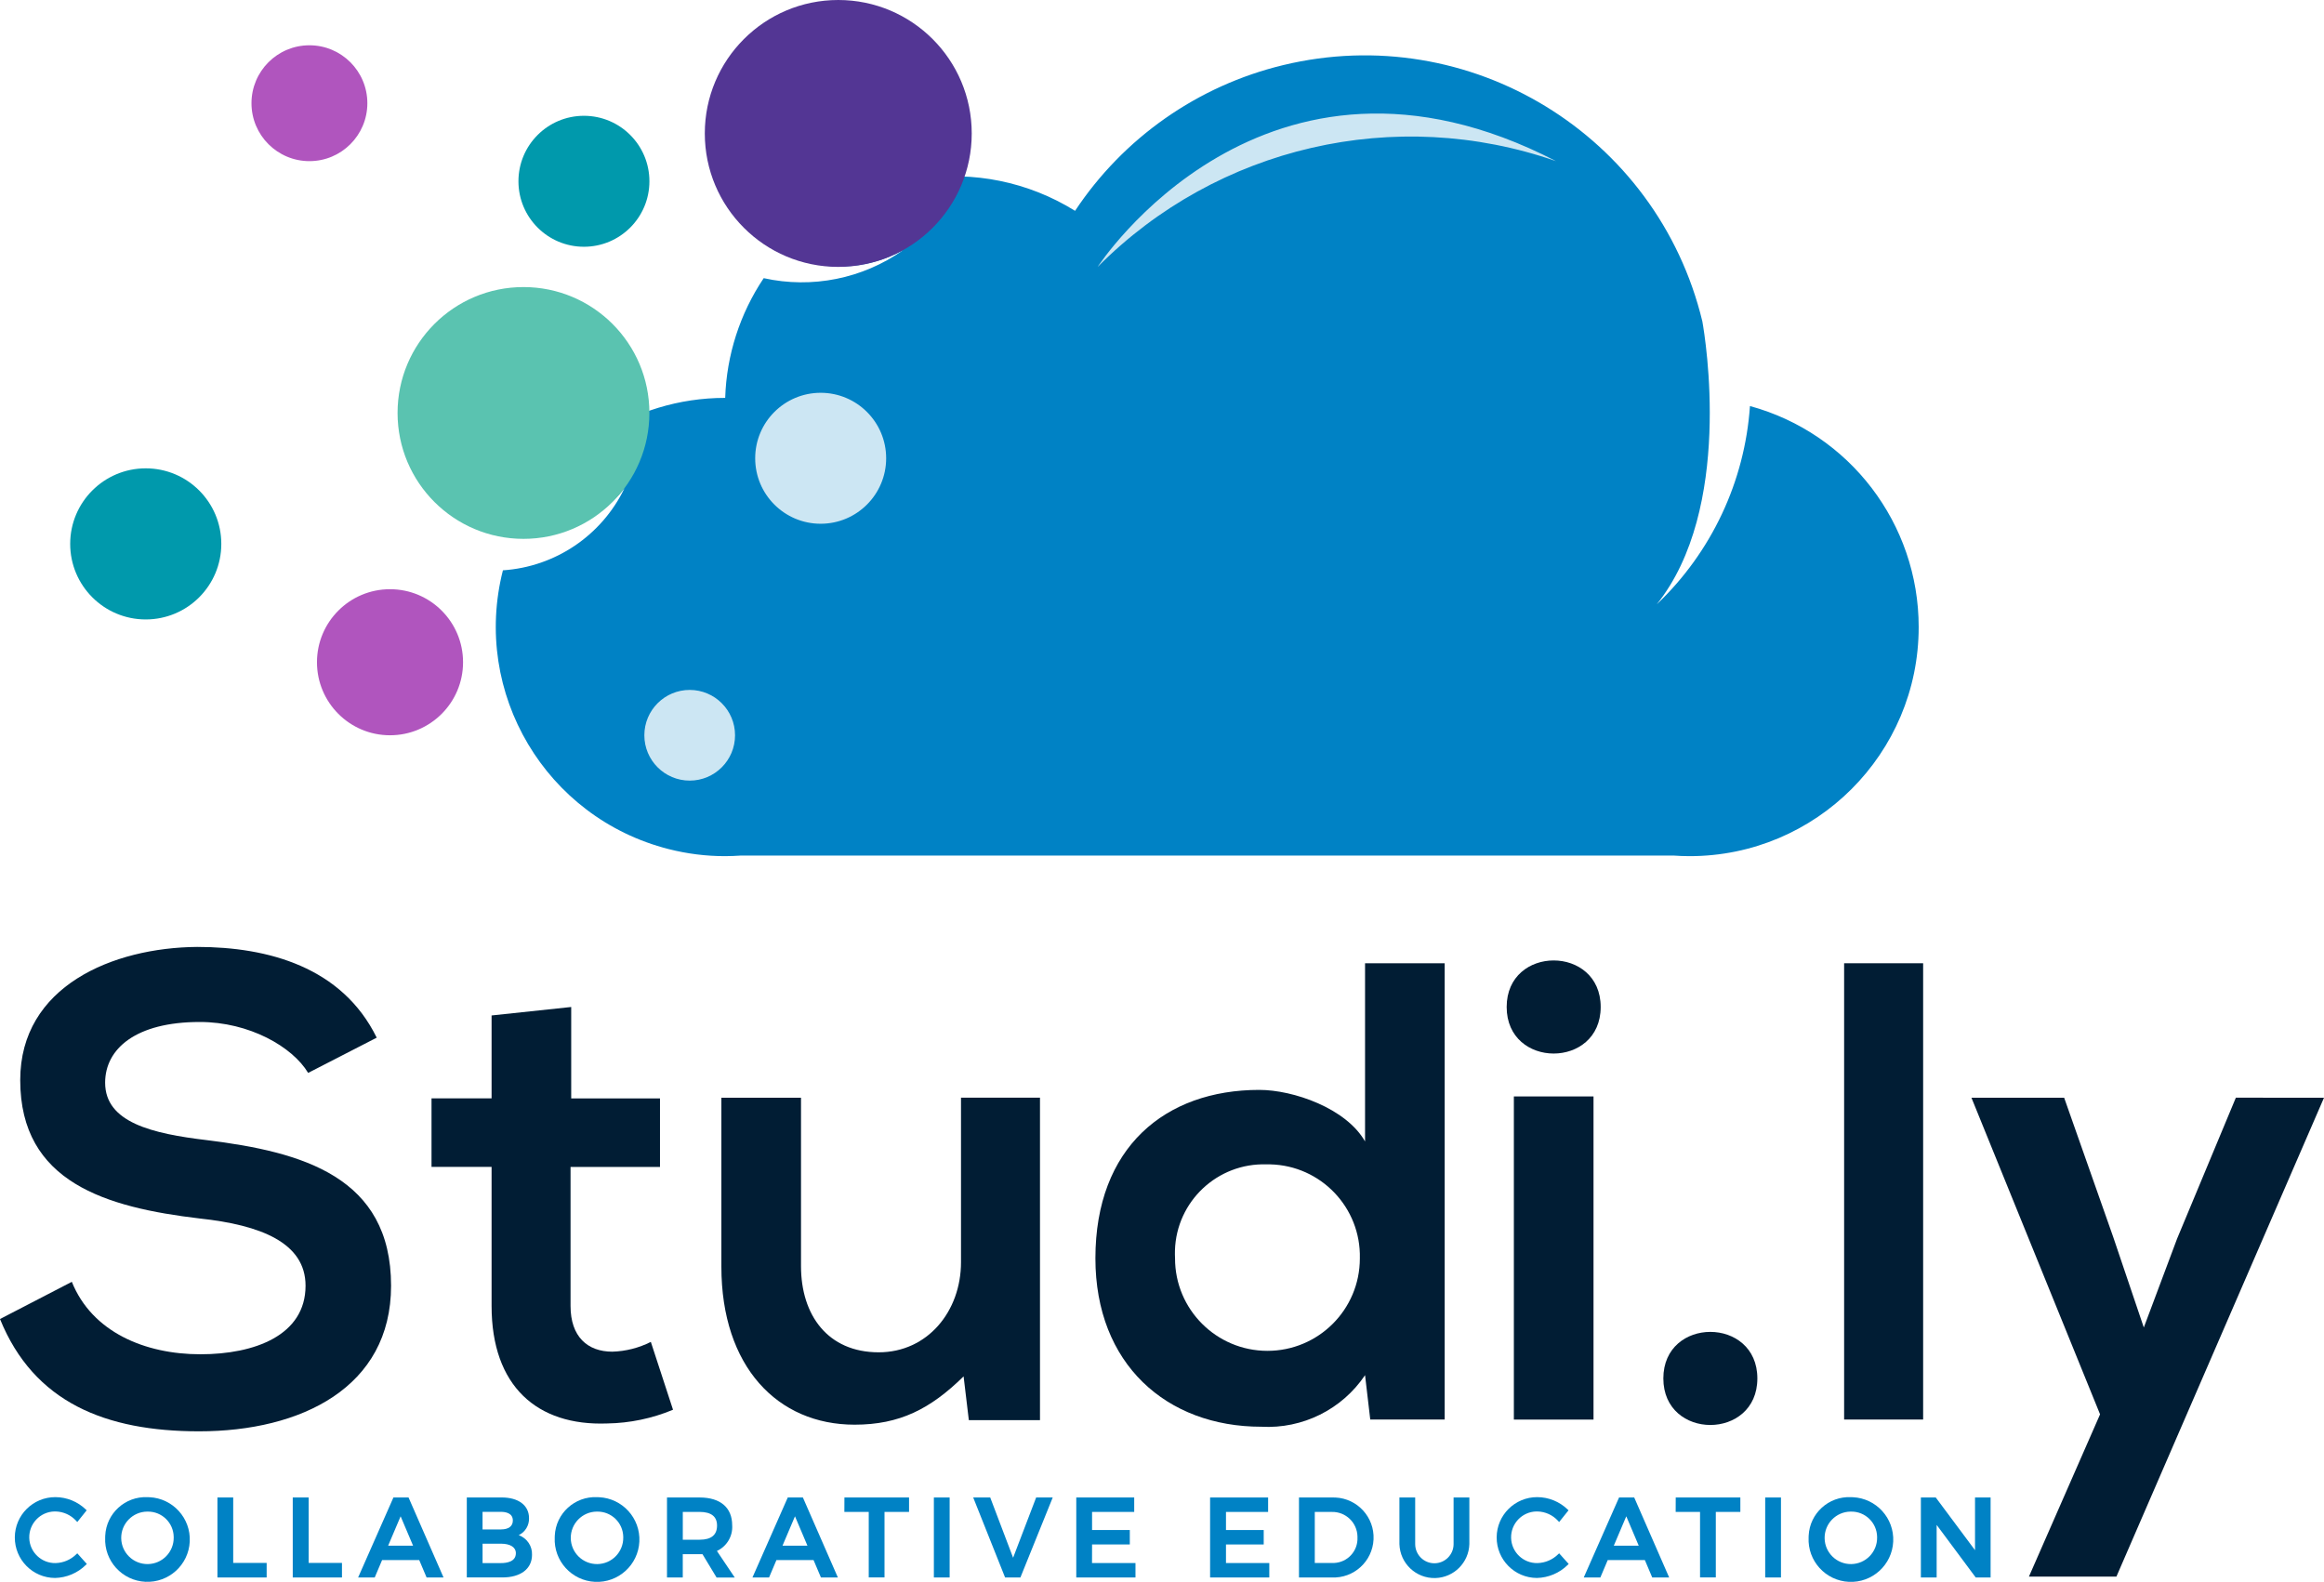
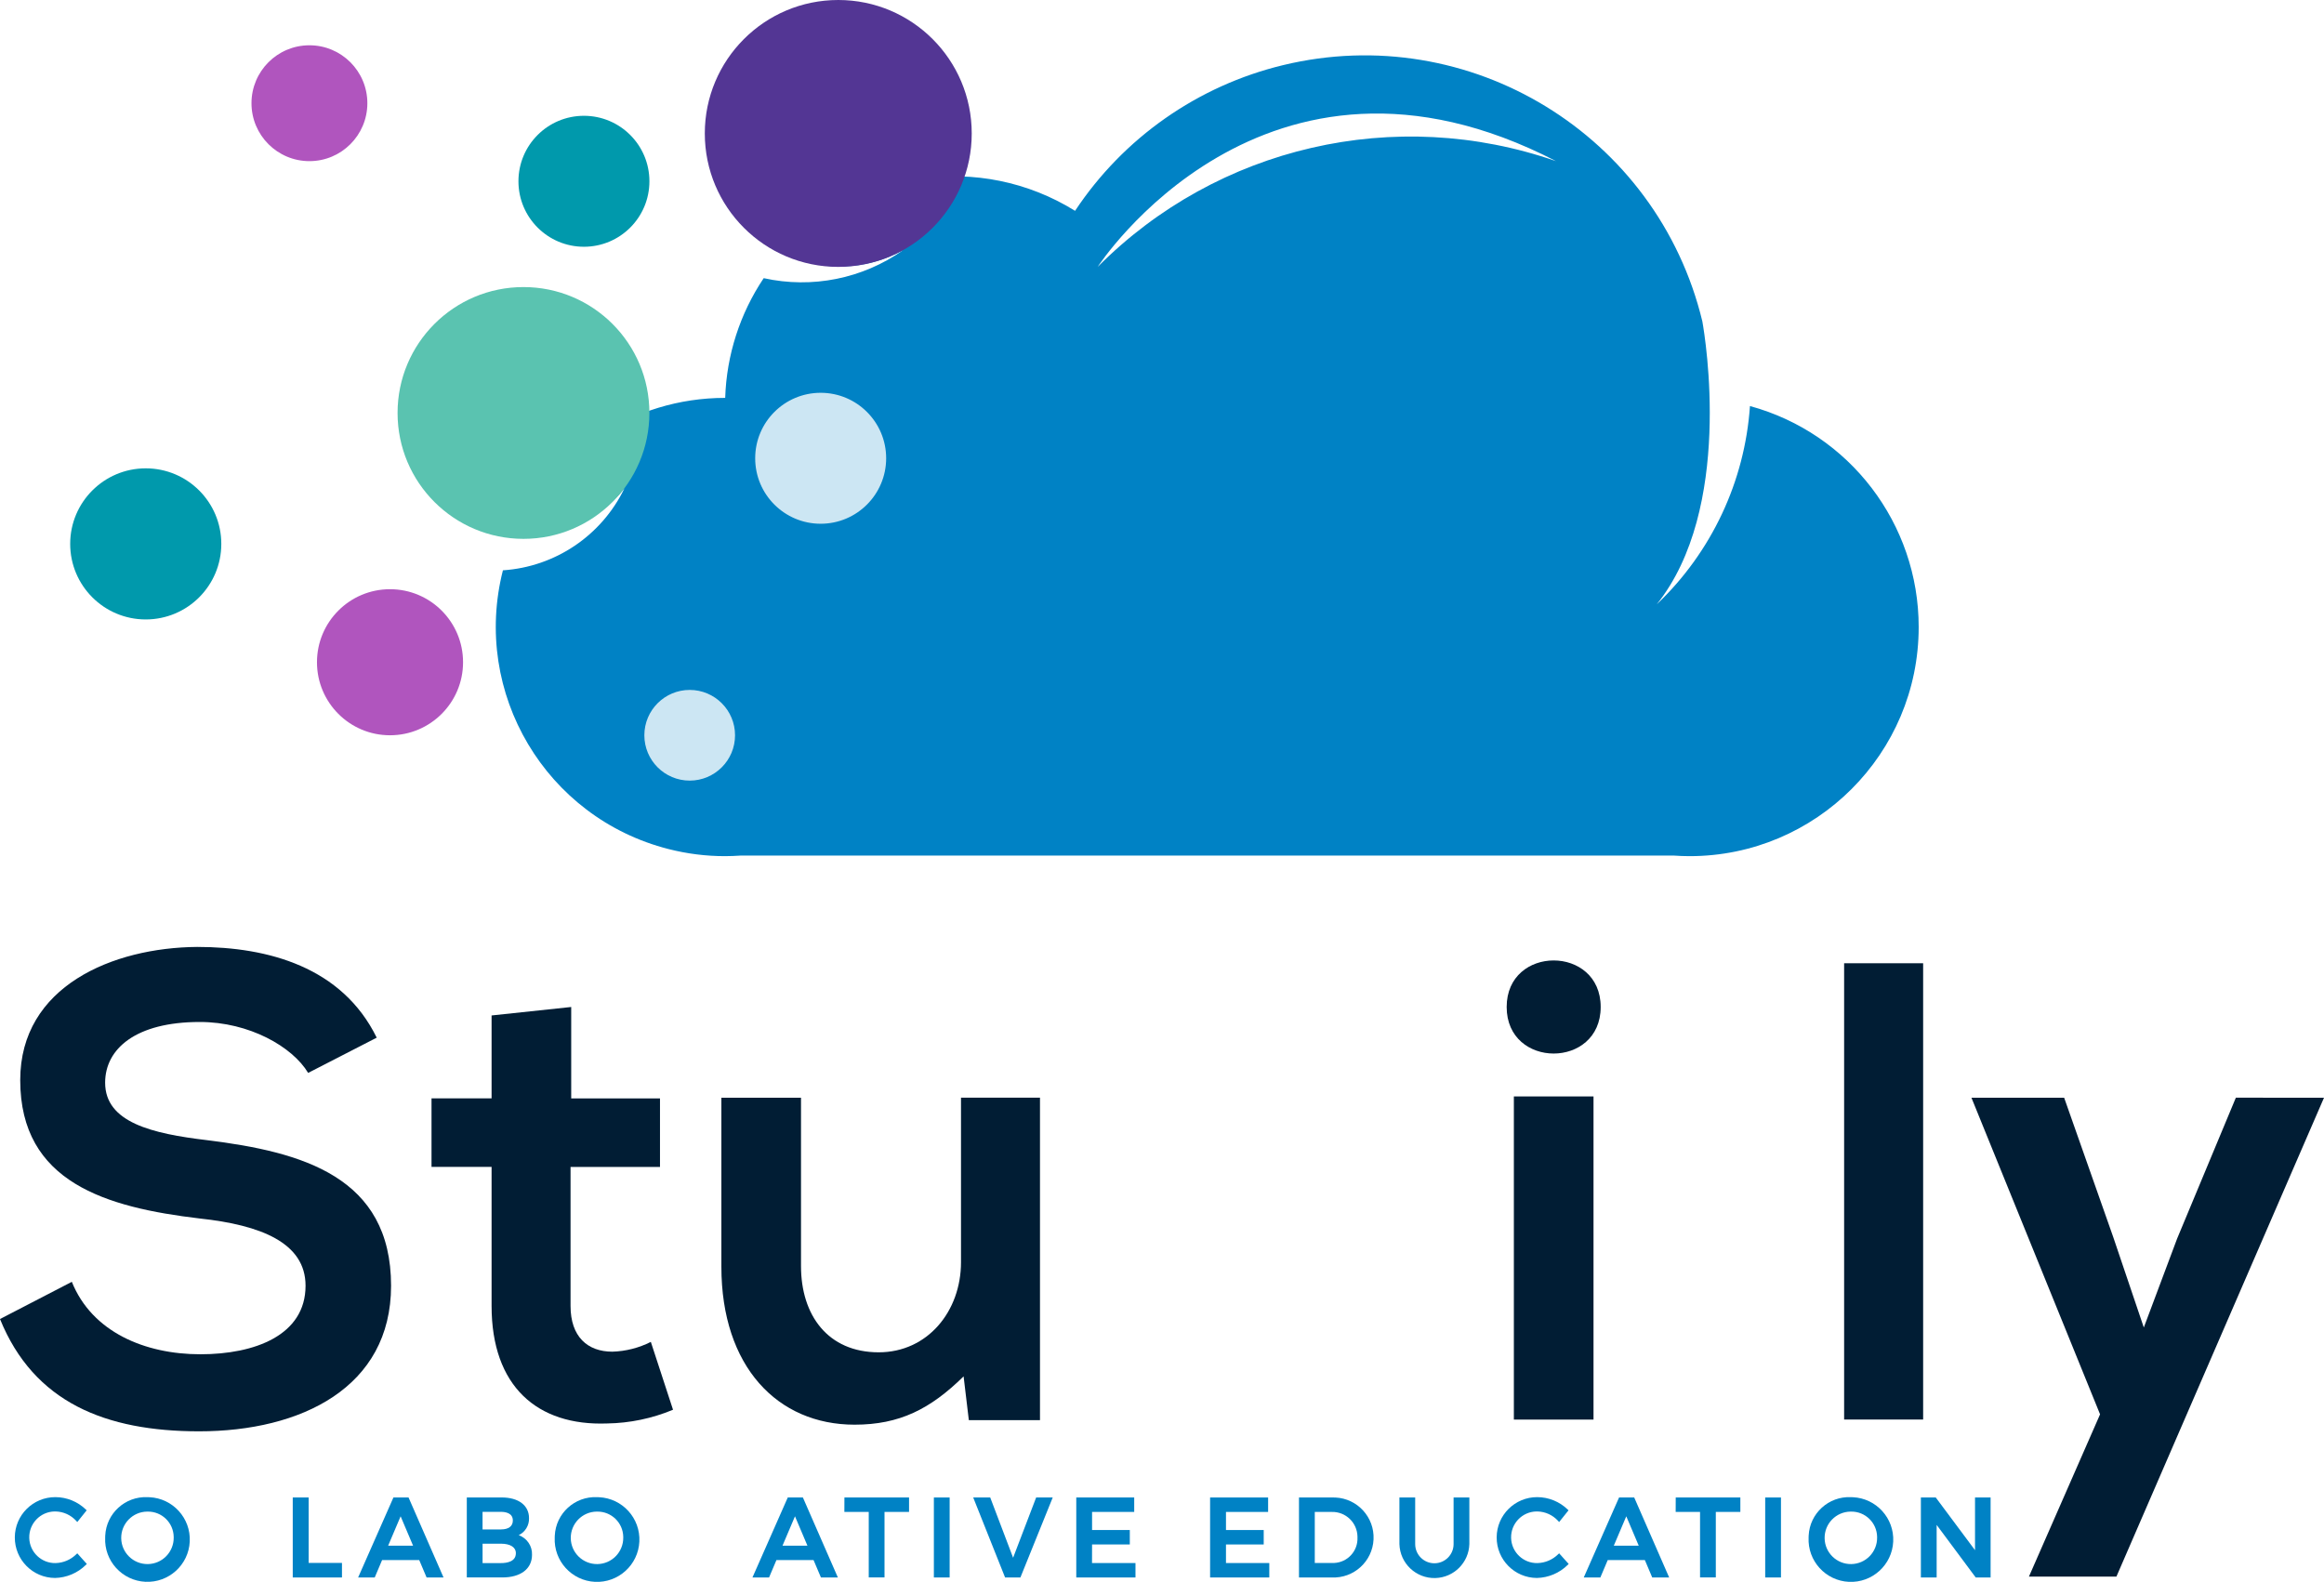
<svg xmlns="http://www.w3.org/2000/svg" xmlns:ns1="http://sodipodi.sourceforge.net/DTD/sodipodi-0.dtd" xmlns:ns2="http://www.inkscape.org/namespaces/inkscape" version="1.1" id="Layer_1" x="0px" y="0px" viewBox="0 0 840 571.832" xml:space="preserve" ns1:docname="studi_ly_logo.svg" width="840" height="571.832" ns2:version="0.92.1 r15371">
  <defs id="defs55" />
  <ns1:namedview pagecolor="#ffffff" bordercolor="#666666" borderopacity="1" objecttolerance="10" gridtolerance="10" guidetolerance="10" ns2:pageopacity="0" ns2:pageshadow="2" ns2:window-width="1920" ns2:window-height="1017" id="namedview53" showgrid="false" ns2:zoom="1.1125147" ns2:cx="330.55289" ns2:cy="225.83654" ns2:window-x="-8" ns2:window-y="-8" ns2:window-maximized="1" ns2:current-layer="Layer_1" />
  <style type="text/css" id="style2">
	.st0{opacity:0.2;fill:#0082C5;}
	.st1{fill:#0082C5;}
	.st2{fill:#011D34;}
	.st3{fill:#0099AC;}
	.st4{fill:#5AC3B0;}
	.st5{fill:#533694;}
	.st6{fill:#B055BE;}
</style>
  <rect x="269.999" y="134.9" class="st0" width="93" height="93" id="rect4" style="opacity:0.2;fill:#0082c5" />
  <rect x="225.999" y="194.9" class="st0" width="93" height="93" id="rect6" style="opacity:0.2;fill:#0082c5" />
-   <polygon class="st0" points="952,372 777,483 777,390 876,342 " id="polygon8" style="opacity:0.2;fill:#0082c5" transform="translate(-380.001,-317.1)" />
  <path class="st1" d="m 632.519,146.78 v -0.02 c -1.87,27.27 -13.89,52.85 -33.69,71.7 27.66,-34.56 17.57,-96.14 16.48,-102.29 -16.27,-67.42 -84.11,-108.89 -151.53,-92.63 -30.82,7.43 -57.68,26.25 -75.2,52.67 -34.25,-21.29 -78.86,-14.8 -105.62,15.38 13.8,6.7 30,6.27 43.44,-1.14 -14.62,10.31 -32.9,13.97 -50.36,10.1 -8.61,12.84 -13.43,27.84 -13.92,43.28 h -0.07 c -33.24,0 -63.26,19.86 -76.26,50.44 15.4,0.92 30.28,-5.69 39.91,-17.74 -8.24,17.06 -25.01,28.38 -43.92,29.63 -11.29,44.36 15.52,89.48 59.89,100.77 6.66,1.7 13.51,2.56 20.38,2.56 1.9,0 3.78,-0.09 5.65,-0.21 h 337.32 c 1.87,0.13 3.75,0.21 5.65,0.21 45.74,0 82.83,-37.08 82.83,-82.82 0,-37.33 -24.97,-70.05 -60.98,-79.89 z m -383.23,135.4 c -9.05,0 -16.39,-7.34 -16.39,-16.39 0,-9.05 7.34,-16.39 16.39,-16.39 9.05,0 16.39,7.34 16.39,16.39 0,9.05 -7.34,16.39 -16.39,16.39 z m 47.34,-92.85 c -13.07,0 -23.67,-10.6 -23.67,-23.67 0,-13.07 10.6,-23.67 23.67,-23.67 13.07,0 23.67,10.6 23.67,23.67 -0.01,13.07 -10.6,23.67 -23.67,23.67 z m 100.12,-92.85 c 0,0 60.08,-92.85 165.67,-38.23 -57.98,-20.21 -122.41,-5.34 -165.67,38.23 z" id="path10" ns2:connector-curvature="0" style="fill:#0082c5" />
  <g id="Group_264_1_" transform="translate(-0.05,65.492)">
    <g id="Group_262_1_">
      <g id="Group_261_1_">
        <path id="Path_552_1_" class="st2" d="m 111.43,322.35 c -5.66,-9.44 -21.24,-18.41 -39.17,-18.41 -23.12,0 -34.21,9.68 -34.21,21.95 0,14.39 16.99,18.41 36.81,20.77 34.44,4.25 66.54,13.21 66.54,52.63 0,36.81 -32.57,52.62 -69.38,52.62 -33.74,0 -59.7,-10.38 -71.97,-40.59 l 25.96,-13.45 c 7.31,18.17 26.43,26.19 46.49,26.19 19.59,0 37.99,-6.84 37.99,-24.78 0,-15.57 -16.28,-21.95 -38.23,-24.3 C 38.52,370.97 7.36,362 7.36,324.95 c 0,-33.98 33.51,-47.9 63.95,-48.14 25.72,0 52.39,7.31 64.9,32.8 z" ns2:connector-curvature="0" style="fill:#011d34" />
        <path id="Path_553_1_" class="st2" d="m 206.51,298.52 v 33.04 h 32.09 v 24.78 h -32.33 v 50.26 c 0,11.09 6.13,16.52 15.1,16.52 4.85,-0.14 9.6,-1.35 13.92,-3.54 l 8.02,24.53 c -7.56,3.15 -15.64,4.84 -23.83,4.96 -25.25,0.94 -41.75,-13.45 -41.75,-42.48 v -50.26 h -21.71 v -24.78 h 21.71 v -29.97 z" ns2:connector-curvature="0" style="fill:#011d34" />
        <path id="Path_554_1_" class="st2" d="m 289.57,331.32 v 60.88 c 0,17.7 9.68,31.15 28.08,31.15 17.7,0 29.75,-14.86 29.75,-32.57 v -59.47 h 28.55 v 116.55 h -25.72 l -1.89,-15.81 c -12.03,11.8 -23.12,17.46 -39.41,17.46 -27.85,0 -48.14,-21 -48.14,-57.1 v -61.09 z" ns2:connector-curvature="0" style="fill:#011d34" />
-         <path id="Path_555_1_" class="st2" d="m 522.22,282.71 v 164.94 h -26.9 l -1.88,-16.04 c -8.34,12.4 -22.6,19.48 -37.52,18.64 -34.22,0 -59.94,-22.65 -59.94,-60.88 0,-40.12 25.25,-60.88 59.23,-60.88 12.27,0 31.39,6.61 38.23,18.64 v -64.42 z m -97.46,106.66 c -0.03,18.45 14.91,33.42 33.35,33.45 18.45,0.03 33.42,-14.91 33.45,-33.35 0,-0.03 0,-0.06 0,-0.09 0.43,-18.33 -14.07,-33.54 -32.4,-33.97 -0.45,-0.01 -0.9,-0.01 -1.34,0 -17.71,-0.56 -32.53,13.34 -33.09,31.06 -0.03,0.95 -0.02,1.92 0.03,2.9 z" ns2:connector-curvature="0" style="fill:#011d34" />
        <path id="Path_556_1_" class="st2" d="m 578.61,298.52 c 0,22.44 -33.98,22.44 -33.98,0 0,-22.44 33.98,-22.42 33.98,0 z m -31.38,32.33 v 116.81 h 28.79 V 330.85 Z" ns2:connector-curvature="0" style="fill:#011d34" />
-         <path id="Path_557_1_" class="st2" d="m 635.24,432.79 c 0,22.44 -33.98,22.44 -33.98,0 0,-22.44 33.98,-22.42 33.98,0 z" ns2:connector-curvature="0" style="fill:#011d34" />
+         <path id="Path_557_1_" class="st2" d="m 635.24,432.79 z" ns2:connector-curvature="0" style="fill:#011d34" />
        <path id="Path_558_1_" class="st2" d="M 695.16,282.71 V 447.65 H 666.6 V 282.71 Z" ns2:connector-curvature="0" style="fill:#011d34" />
        <path id="Path_559_1_" class="st2" d="M 840.05,331.32 765.02,504.43 H 733.4 l 25.71,-58.66 -46.49,-114.45 h 33.51 l 17.7,50.26 11.09,32.8 12.03,-32.1 21.24,-50.97 z" ns2:connector-curvature="0" style="fill:#011d34" />
      </g>
    </g>
    <g id="Group_263_1_" transform="translate(0.933,38.112)">
      <path id="Path_560_1_" class="st1" d="m 26.67,458.26 c -1.99,1.96 -4.64,3.09 -7.43,3.17 -5.15,0.12 -9.43,-3.96 -9.55,-9.11 -0.12,-5.15 3.96,-9.43 9.11,-9.55 0.15,0 0.29,0 0.44,0 2.83,0.07 5.51,1.3 7.41,3.39 l 0.4,0.43 3.39,-4.23 -0.32,-0.32 c -2.95,-2.84 -6.87,-4.43 -10.96,-4.45 -8.07,-0.04 -14.65,6.46 -14.69,14.53 -0.04,8.07 6.46,14.65 14.53,14.69 4.19,-0.09 8.18,-1.78 11.16,-4.73 l 0.34,-0.33 -3.45,-3.85 z" ns2:connector-curvature="0" style="fill:#0082c5" />
      <path id="Path_561_1_" class="st1" d="m 52.43,437.6 c -8.06,-0.37 -14.9,5.86 -15.28,13.92 -0.01,0.22 -0.02,0.43 -0.02,0.65 -0.41,8.44 6.11,15.62 14.55,16.02 8.44,0.4 15.62,-6.11 16.02,-14.55 0.41,-8.44 -6.11,-15.62 -14.55,-16.02 -0.23,-0.02 -0.47,-0.02 -0.72,-0.02 z m 9.47,14.57 c 0.07,5.24 -4.11,9.55 -9.35,9.62 -5.24,0.07 -9.55,-4.11 -9.62,-9.35 -0.07,-5.24 4.11,-9.55 9.35,-9.62 0.07,0 0.13,0 0.2,0 5.13,-0.08 9.35,4.02 9.42,9.15 0,0.07 0,0.13 0,0.2 z" ns2:connector-curvature="0" style="fill:#0082c5" />
-       <path id="Path_562_1_" class="st1" d="m 83.41,437.72 h -5.7 v 28.91 H 95.5 v -5.27 H 83.41 Z" ns2:connector-curvature="0" style="fill:#0082c5" />
      <path id="Path_563_1_" class="st1" d="m 110.67,437.72 h -5.74 v 28.91 h 17.79 v -5.27 h -12.04 v -23.64 z" ns2:connector-curvature="0" style="fill:#0082c5" />
      <path id="Path_564_1_" class="st1" d="m 141.32,437.72 -12.76,28.91 h 6 l 2.67,-6.3 h 13.41 l 2.67,6.3 h 6.12 l -12.64,-28.91 z m 7.1,17.42 h -9.01 l 4.51,-10.62 z" ns2:connector-curvature="0" style="fill:#0082c5" />
      <path id="Path_565_1_" class="st1" d="m 186.61,451.34 c 2.35,-1.13 3.81,-3.55 3.72,-6.15 0,-4.61 -3.78,-7.48 -9.87,-7.48 h -12.62 v 28.91 h 12.9 c 6.58,0 10.67,-3.13 10.67,-8.16 0.14,-3.17 -1.81,-6.05 -4.8,-7.12 z m -1.04,6.53 c 0,3.1 -3.36,3.56 -5.36,3.56 h -6.67 v -7.01 h 6.67 c 3.35,0.01 5.38,1.29 5.38,3.45 z m -5.37,-8.59 h -6.67 v -6.37 h 6.67 c 1.6,0 4.28,0.41 4.28,3.13 0.01,2.06 -1.55,3.22 -4.27,3.22 z" ns2:connector-curvature="0" style="fill:#0082c5" />
      <path id="Path_566_1_" class="st1" d="m 214.92,437.6 c -8.06,-0.37 -14.9,5.86 -15.28,13.92 -0.01,0.22 -0.02,0.43 -0.02,0.65 -0.41,8.45 6.11,15.63 14.55,16.04 8.45,0.41 15.63,-6.11 16.04,-14.55 0.41,-8.45 -6.11,-15.63 -14.55,-16.04 -0.24,-0.02 -0.49,-0.02 -0.74,-0.02 z m 9.47,14.57 c 0.07,5.24 -4.11,9.55 -9.35,9.62 -5.24,0.07 -9.55,-4.11 -9.62,-9.35 -0.07,-5.24 4.11,-9.55 9.35,-9.62 0.07,0 0.13,0 0.2,0 5.13,-0.07 9.35,4.02 9.42,9.15 0,0.07 0,0.13 0,0.2 z" ns2:connector-curvature="0" style="fill:#0082c5" />
-       <path id="Path_567_1_" class="st1" d="m 263.76,447.75 c 0,-6.38 -4.28,-10.03 -11.74,-10.03 H 240.2 v 28.91 h 5.7 v -8.41 h 6.12 c 0.33,0 0.68,0 1.01,0 l 5.09,8.43 h 6.57 l -6.45,-9.6 c 3.58,-1.66 5.79,-5.36 5.52,-9.3 z m -5.47,0.11 c 0,3.4 -2.09,5.12 -6.26,5.12 h -6.12 v -10.05 h 6.12 c 4.15,0.02 6.26,1.67 6.26,4.93 z" ns2:connector-curvature="0" style="fill:#0082c5" />
      <path id="Path_568_1_" class="st1" d="m 283.85,437.72 -12.76,28.91 h 6 l 2.67,-6.3 h 13.41 l 2.67,6.3 h 6.12 l -12.64,-28.91 z m 7.11,17.42 h -9.01 l 4.51,-10.62 z" ns2:connector-curvature="0" style="fill:#0082c5" />
      <path id="Path_569_1_" class="st1" d="m 304.31,442.94 h 8.81 v 23.68 h 5.7 v -23.68 h 8.87 v -5.22 h -23.36 z" ns2:connector-curvature="0" style="fill:#0082c5" />
      <rect id="Rectangle_331_1_" x="336.66" y="437.72" class="st1" width="5.7" height="28.91" style="fill:#0082c5" />
      <path id="Path_570_1_" class="st1" d="m 365.3,459.5 -8.27,-21.78 h -6.15 l 11.52,28.91 h 5.54 l 11.68,-28.91 h -5.99 z" ns2:connector-curvature="0" style="fill:#0082c5" />
      <path id="Path_571_1_" class="st1" d="m 393.84,454.7 h 13.64 v -5.22 h -13.64 v -6.54 h 15.23 v -5.22 h -20.94 v 28.91 h 21.4 v -5.22 h -15.71 z" ns2:connector-curvature="0" style="fill:#0082c5" />
      <path id="Path_572_1_" class="st1" d="m 442.24,454.7 h 13.64 v -5.22 h -13.64 v -6.54 h 15.23 v -5.22 H 436.5 v 28.91 h 21.4 v -5.22 h -15.66 z" ns2:connector-curvature="0" style="fill:#0082c5" />
      <path id="Path_573_1_" class="st1" d="m 480.58,437.72 h -11.95 v 28.91 h 11.83 c 7.98,0.37 14.75,-5.8 15.12,-13.78 0.37,-7.98 -5.8,-14.75 -13.78,-15.12 -0.4,-0.03 -0.81,-0.03 -1.22,-0.01 z m 9.19,14.49 c 0.2,4.87 -3.59,8.98 -8.46,9.18 -0.2,0.01 -0.4,0.01 -0.61,0 h -6.36 v -18.45 h 6.16 c 5.01,-0.11 9.15,3.85 9.27,8.86 0,0.14 0,0.27 0,0.41 z" ns2:connector-curvature="0" style="fill:#0082c5" />
      <path id="Path_574_1_" class="st1" d="m 524.51,454.56 c 0,3.83 -3.11,6.94 -6.94,6.94 -3.83,0 -6.94,-3.11 -6.94,-6.94 v -16.85 h -5.7 v 16.85 c 0.2,6.98 6.02,12.48 13,12.28 6.7,-0.19 12.08,-5.58 12.28,-12.28 v -16.85 h -5.7 z" ns2:connector-curvature="0" style="fill:#0082c5" />
      <path id="Path_575_1_" class="st1" d="m 562.28,458.26 c -1.99,1.96 -4.64,3.09 -7.43,3.17 -5.15,0.12 -9.43,-3.96 -9.55,-9.11 -0.12,-5.15 3.96,-9.43 9.11,-9.55 0.15,0 0.29,0 0.44,0 2.83,0.07 5.51,1.3 7.41,3.39 l 0.4,0.43 3.39,-4.23 -0.32,-0.32 c -2.95,-2.84 -6.87,-4.43 -10.96,-4.45 -8.07,-0.04 -14.65,6.46 -14.69,14.53 -0.04,8.07 6.46,14.65 14.53,14.69 4.19,-0.09 8.18,-1.78 11.16,-4.73 l 0.34,-0.33 -3.45,-3.85 z" ns2:connector-curvature="0" style="fill:#0082c5" />
      <path id="Path_576_1_" class="st1" d="m 584.32,437.72 -12.76,28.91 h 6 l 2.67,-6.3 h 13.41 l 2.67,6.3 h 6.12 L 589.8,437.72 Z m 7.11,17.42 h -9.01 l 4.51,-10.62 z" ns2:connector-curvature="0" style="fill:#0082c5" />
      <path id="Path_577_1_" class="st1" d="m 604.78,442.94 h 8.81 v 23.68 h 5.7 v -23.68 h 8.87 v -5.22 H 604.8 Z" ns2:connector-curvature="0" style="fill:#0082c5" />
      <rect id="Rectangle_332_1_" x="637.14" y="437.72" class="st1" width="5.7" height="28.91" style="fill:#0082c5" />
      <path id="Path_578_1_" class="st1" d="m 668.13,437.6 c -8.06,-0.37 -14.9,5.86 -15.28,13.92 -0.01,0.22 -0.02,0.44 -0.02,0.65 -0.41,8.45 6.11,15.63 14.55,16.04 8.45,0.41 15.63,-6.11 16.03,-14.55 0.41,-8.45 -6.11,-15.63 -14.55,-16.04 -0.24,-0.02 -0.48,-0.02 -0.73,-0.02 z m 9.46,14.57 c 0.08,5.24 -4.11,9.55 -9.35,9.62 -5.24,0.07 -9.55,-4.11 -9.62,-9.35 -0.08,-5.24 4.11,-9.55 9.35,-9.62 0.06,0 0.13,0 0.19,0 5.13,-0.08 9.35,4.01 9.43,9.14 0.01,0.07 0.01,0.14 0,0.21 z" ns2:connector-curvature="0" style="fill:#0082c5" />
      <path id="Path_579_1_" class="st1" d="m 712.98,437.72 v 19.05 l -14.19,-19.05 h -5.38 v 28.91 h 5.7 v -19 l 14.12,19 h 5.38 v -28.91 z" ns2:connector-curvature="0" style="fill:#0082c5" />
    </g>
  </g>
  <circle id="Ellipse_34_1_" class="st5" cx="302.989" cy="48.24" r="48.24" style="fill:#533694" />
  <circle id="Ellipse_35_1_" class="st3" cx="211.059" cy="65.53" r="23.67" style="fill:#0099ac" />
  <circle id="Ellipse_38_1_" class="st4" cx="189.209" cy="149.28" r="45.51" style="fill:#5ac3b0" />
  <circle id="Ellipse_39_1_" class="st6" cx="140.969" cy="239.39" r="26.4" style="fill:#b055be" />
  <circle id="Ellipse_40_1_" class="st3" cx="52.679" cy="196.61" r="27.31" style="fill:#0099ac" />
  <circle id="Ellipse_41_1_" class="st6" cx="111.839" cy="37.31" r="20.94" style="fill:#b055be" />
</svg>